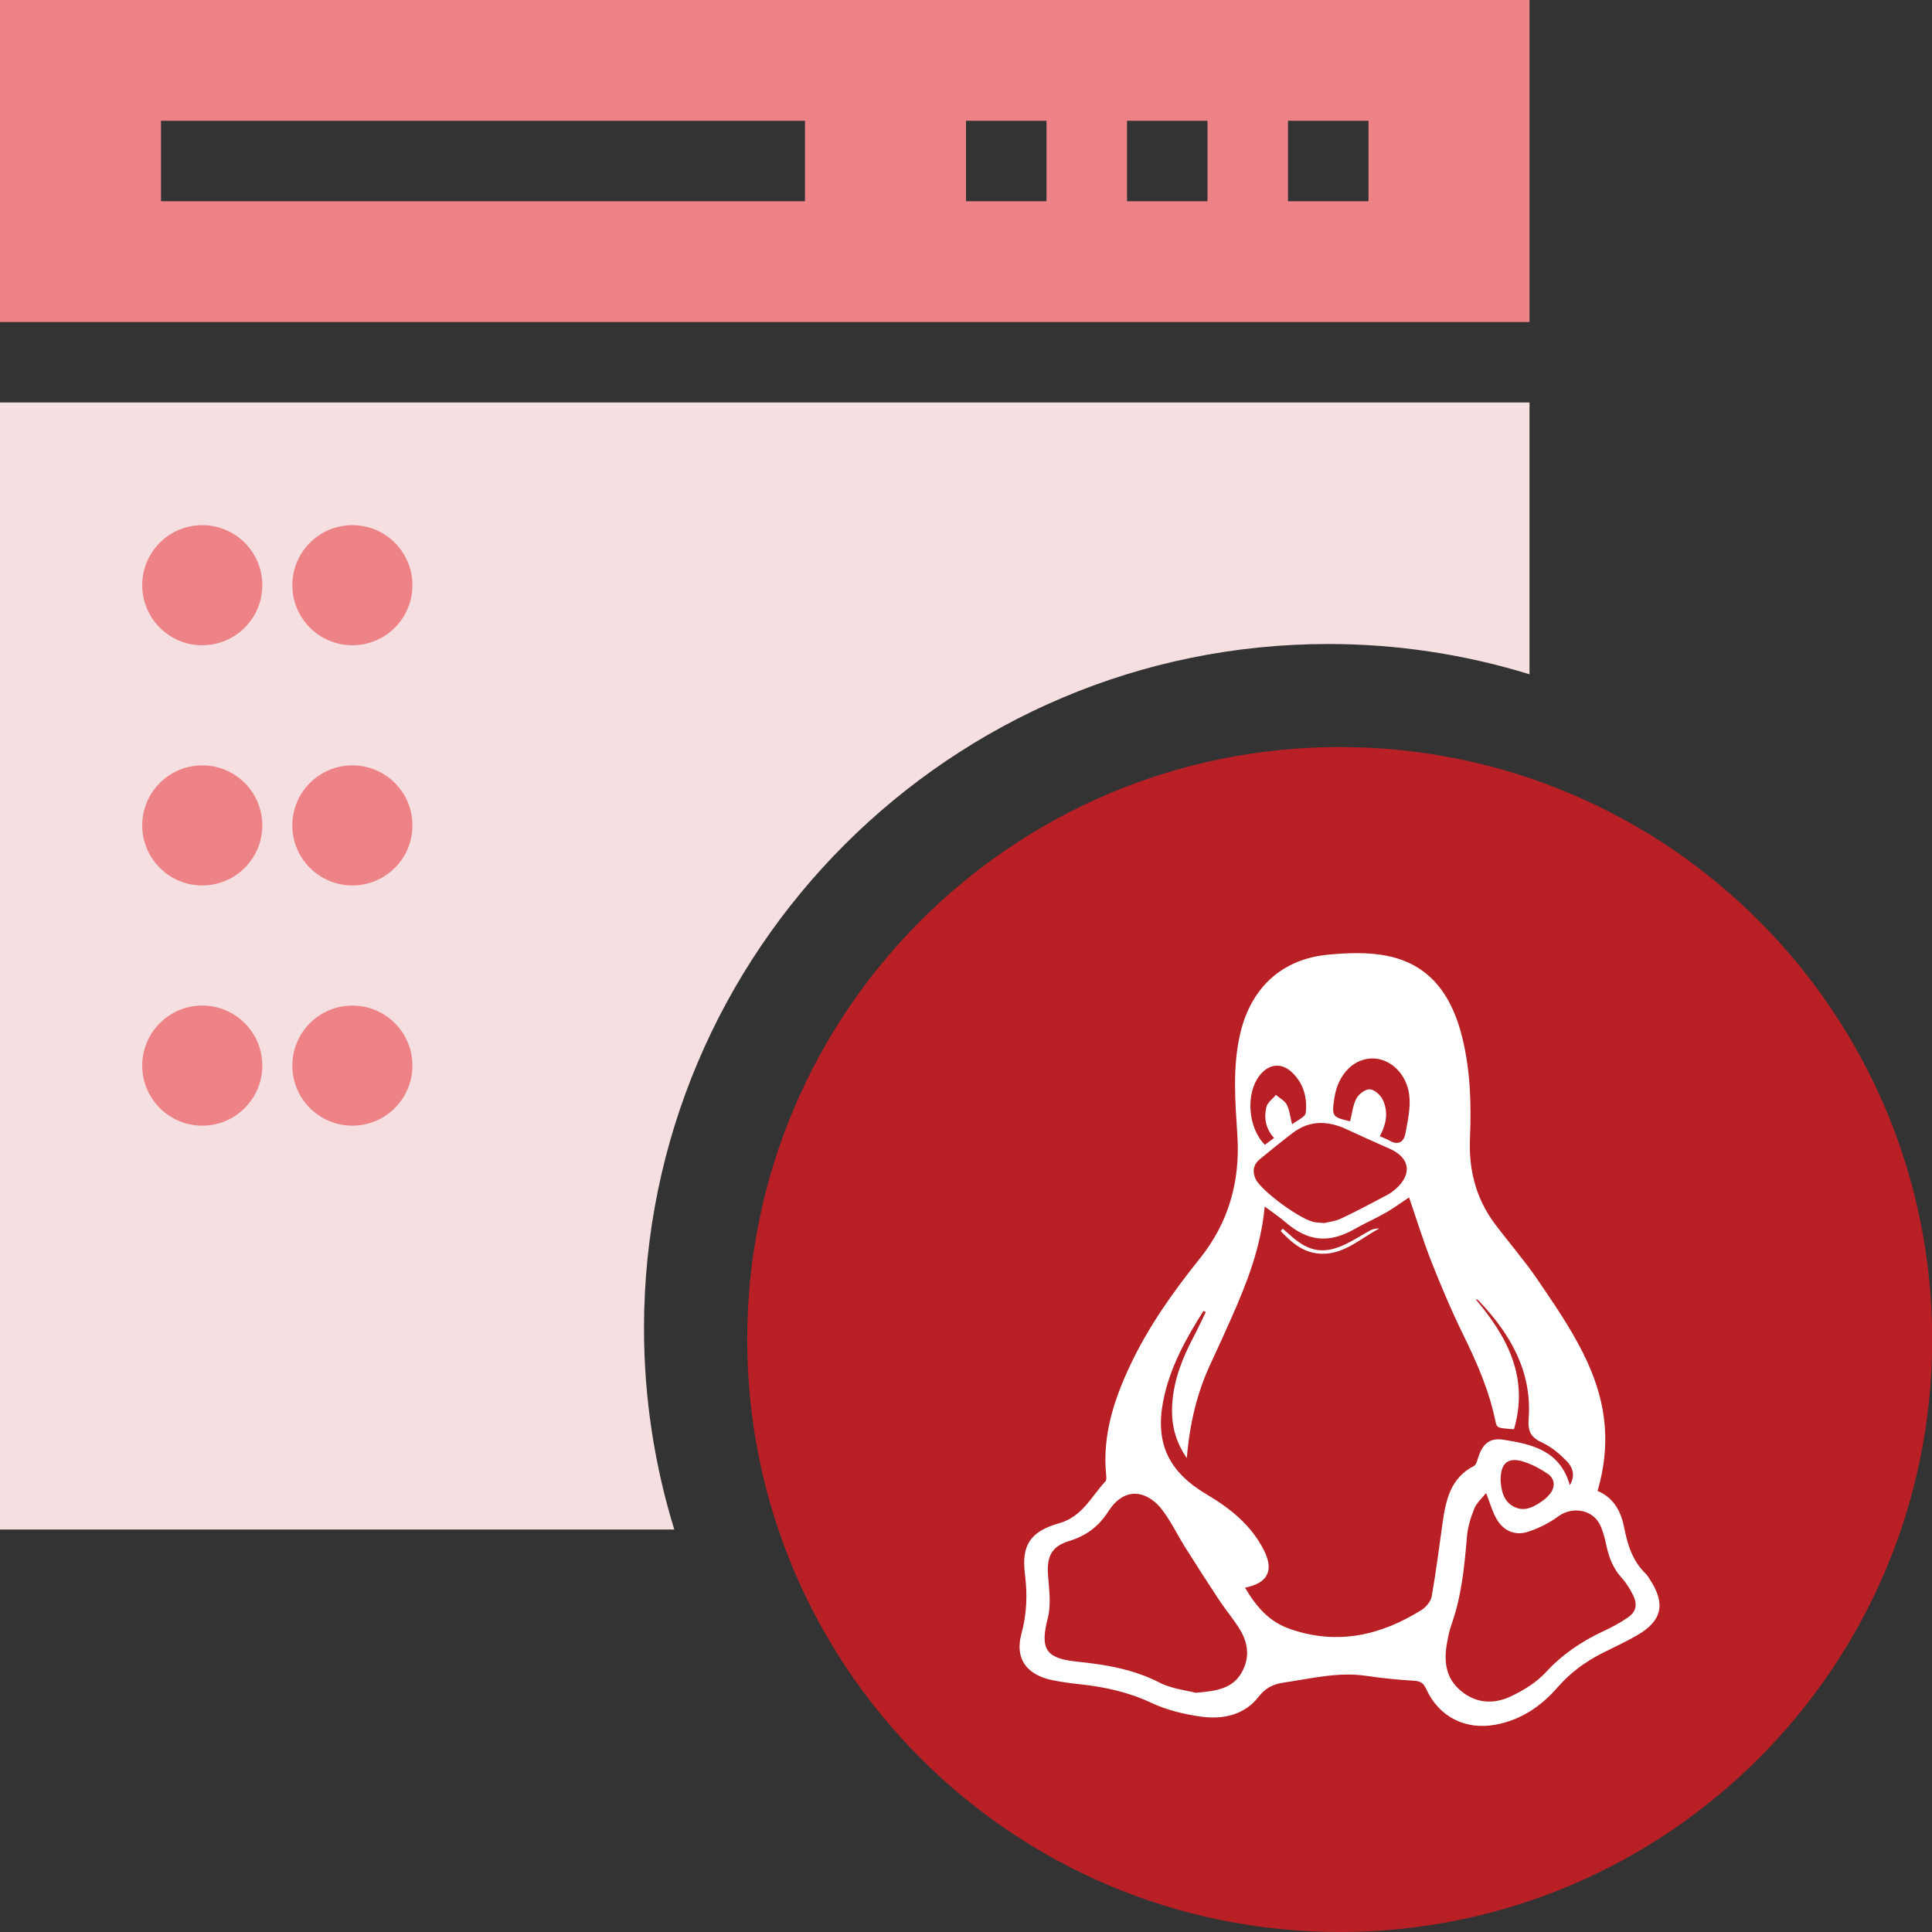
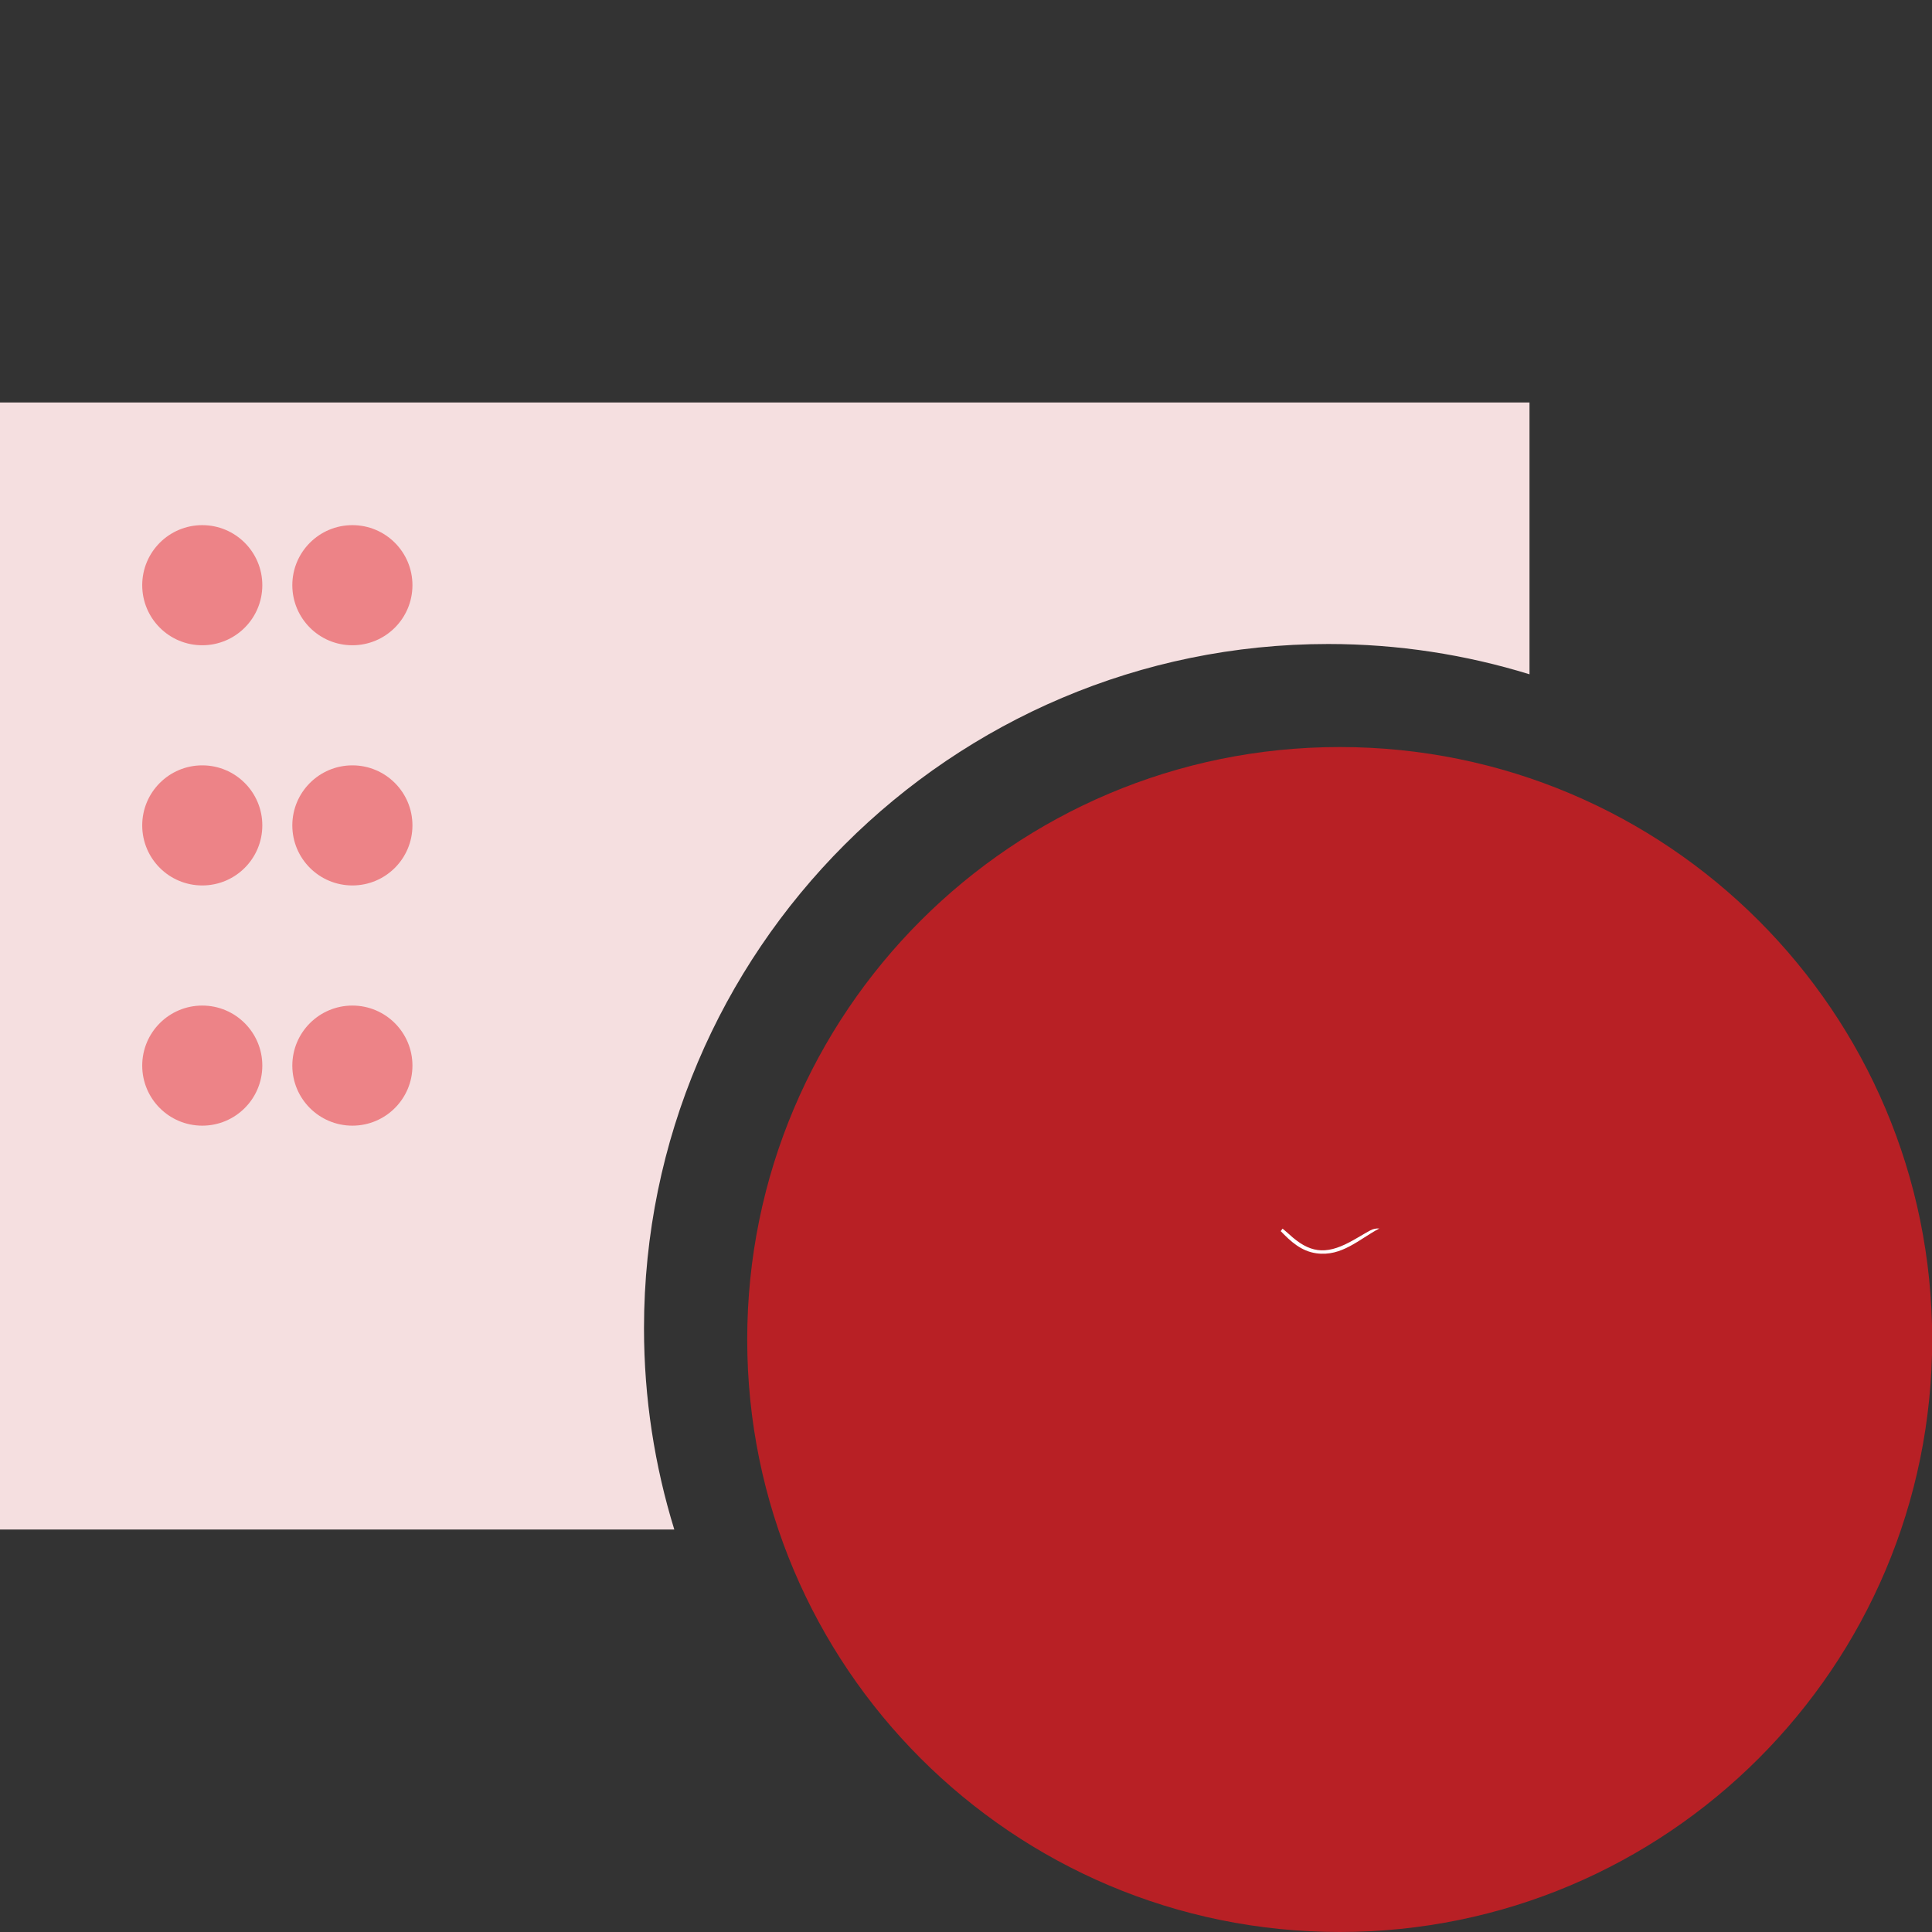
<svg xmlns="http://www.w3.org/2000/svg" width="75" height="75" viewBox="0 0 75 75" fill="none">
  <rect x="0" y="0" width="75" height="75" fill="#333333" stroke="none" />
  <g clip-path="url(#clip0_2297_6838)">
-     <path d="M59.375 12.5V0H0V12.5H59.375ZM50 4.688H53.125V7.812H50V4.688ZM43.75 4.688H46.875V7.812H43.75V4.688ZM37.5 4.688H40.625V7.812H37.5V4.688ZM6.25 4.688H31.25V7.812H6.25V4.688Z" fill="#ED8387" />
    <path d="M51.562 25C54.281 25 56.904 25.414 59.375 26.176V15.625H0V59.375H26.176C25.414 56.904 25 54.281 25 51.562C25 36.916 36.916 25 51.562 25Z" fill="#F5DFE0" />
    <g clip-path="url(#clip1_2297_6838)">
      <path d="M52.007 29C39.304 29 29.007 39.297 29.007 52C29.007 64.702 39.304 75 52.007 75C64.71 75 75.007 64.702 75.007 52C75.007 39.297 64.71 29 52.007 29Z" fill="#B82025" />
      <g clip-path="url(#clip2_2297_6838)">
-         <path fill-rule="evenodd" clip-rule="evenodd" d="M62.019 57.877C62.665 58.154 62.933 58.693 63.053 59.315C63.182 59.979 63.38 60.6 63.882 61.086C63.949 61.15 63.997 61.236 64.049 61.316C64.667 62.255 64.526 62.918 63.559 63.478C63.126 63.73 62.668 63.939 62.221 64.164C61.547 64.502 60.956 64.935 60.456 65.512C59.82 66.242 59.043 66.768 58.064 66.951C56.893 67.17 55.864 66.658 55.364 65.564C55.257 65.33 55.136 65.259 54.884 65.246C54.263 65.209 53.642 65.146 53.026 65.055C51.941 64.895 50.899 65.162 49.842 65.317C49.424 65.378 49.133 65.516 48.856 65.872C48.31 66.573 47.484 66.753 46.652 66.643C45.977 66.553 45.284 66.383 44.672 66.094C43.78 65.676 42.857 65.483 41.897 65.379C41.534 65.34 41.169 65.291 40.813 65.215C39.85 65.006 39.393 64.381 39.649 63.436C39.86 62.657 39.889 61.915 39.789 61.12C39.646 59.985 39.99 59.452 41.117 59.132C42.019 58.876 42.362 58.095 42.914 57.505C42.957 57.458 42.949 57.349 42.942 57.271C42.785 55.73 43.245 54.324 43.891 52.964C44.599 51.474 45.548 50.139 46.577 48.856C47.696 47.461 48.149 45.856 48.035 44.079C47.95 42.741 47.836 41.401 48.158 40.073C48.578 38.333 49.774 37.229 51.552 37.061C52.311 36.989 53.108 36.957 53.847 37.106C55.574 37.452 56.392 38.719 56.778 40.329C57.081 41.593 57.12 42.882 57.064 44.169C57.009 45.411 57.295 46.534 58.043 47.528C58.581 48.243 59.171 48.919 59.675 49.657C60.307 50.585 60.949 51.517 61.45 52.517C62.284 54.18 62.602 55.84 62.019 57.877ZM48.33 61.633C48.765 62.365 49.262 62.957 50.086 63.24C51.923 63.873 53.596 63.49 55.182 62.5C55.359 62.391 55.542 62.168 55.578 61.973C55.746 61.03 55.865 60.077 56 59.125C56.126 58.232 56.308 57.371 57.223 56.906C57.302 56.865 57.341 56.72 57.372 56.617C57.54 56.068 57.81 55.804 58.363 55.89C59.467 56.062 60.563 56.308 60.94 57.654C61.166 57.279 61.052 56.957 60.816 56.716C60.548 56.441 60.236 56.177 59.893 56.015C59.457 55.812 59.302 55.613 59.342 55.074C59.479 53.232 58.621 51.767 57.391 50.481C57.365 50.454 57.317 50.446 57.279 50.43C58.529 51.909 59.356 53.482 58.772 55.484C58.116 55.435 58.107 55.437 58.048 55.15C57.802 53.955 57.315 52.855 56.779 51.767C56.334 50.858 55.939 49.92 55.568 48.979C55.243 48.155 54.982 47.301 54.7 46.483C54.392 46.686 54.103 46.901 53.792 47.079C53.398 47.304 52.981 47.485 52.587 47.71C51.59 48.276 50.78 48.2 49.908 47.45C49.669 47.243 49.404 47.067 49.096 46.837C48.947 48.415 48.416 49.776 47.822 51.119C47.553 51.726 47.28 52.33 46.999 52.93C46.467 54.067 46.182 55.266 46.072 56.602C45.593 55.909 45.46 55.225 45.507 54.497C45.567 53.556 45.908 52.704 46.343 51.882C46.508 51.569 46.654 51.249 46.81 50.93C46.78 50.916 46.749 50.903 46.719 50.889C46.03 51.977 45.407 53.1 45.157 54.381C44.831 56.049 45.385 57.147 46.836 58.008C47.747 58.547 48.579 59.207 49.069 60.188C49.464 60.973 49.209 61.461 48.33 61.633ZM46.412 65.713C47.255 65.65 47.859 65.537 48.205 64.92C48.551 64.305 48.436 63.707 48.065 63.147C47.831 62.792 47.558 62.461 47.322 62.106C46.88 61.438 46.447 60.762 46.02 60.085C45.712 59.595 45.461 59.065 45.113 58.608C44.596 57.928 43.702 57.618 43.021 58.68C42.651 59.258 42.161 59.623 41.501 59.823C40.815 60.03 40.628 60.436 40.685 61.159C40.727 61.706 40.809 62.288 40.677 62.804C40.372 63.997 40.575 64.378 41.798 64.503C42.908 64.618 43.991 64.794 45.01 65.317C45.492 65.563 46.07 65.621 46.412 65.713ZM57.69 57.959C57.527 58.166 57.32 58.342 57.231 58.566C57.09 58.914 56.975 59.293 56.945 59.664C56.849 60.82 56.737 61.967 56.345 63.068C56.265 63.293 56.219 63.529 56.176 63.763C56.042 64.482 56.113 65.152 56.725 65.65C57.328 66.144 58.019 66.16 58.678 65.841C59.162 65.609 59.652 65.304 60.013 64.913C60.653 64.22 61.397 63.718 62.238 63.325C62.561 63.175 62.88 63.005 63.174 62.805C63.513 62.575 63.579 62.303 63.399 61.932C63.28 61.69 63.133 61.448 62.951 61.248C62.633 60.898 62.468 60.49 62.37 60.041C62.308 59.762 62.243 59.478 62.126 59.221C61.848 58.6 61.045 58.463 60.498 58.862C60.15 59.116 59.745 59.321 59.336 59.458C58.816 59.634 58.358 59.429 58.089 58.952C57.928 58.668 57.84 58.344 57.69 57.959ZM51.408 47.479C51.563 47.438 51.839 47.411 52.075 47.297C52.687 47.01 53.283 46.688 53.881 46.371C53.993 46.312 54.095 46.23 54.191 46.146C54.833 45.574 54.73 44.939 53.947 44.593C53.386 44.347 52.828 44.097 52.273 43.837C51.543 43.499 50.837 43.48 50.174 43.987C49.747 44.313 49.33 44.653 48.914 44.993C48.665 45.194 48.606 45.45 48.733 45.749C48.934 46.22 50.546 47.397 51.067 47.45C51.142 47.46 51.218 47.464 51.408 47.479ZM53.565 44.11C53.713 44.174 53.829 44.214 53.931 44.274C54.268 44.475 54.495 44.34 54.557 44.006C54.648 43.508 54.77 42.988 54.705 42.498C54.598 41.68 53.986 41.123 53.347 41.09C52.579 41.053 51.94 41.688 51.801 42.621C51.694 43.338 51.713 43.365 52.412 43.529C52.487 43.23 52.516 42.908 52.655 42.644C52.745 42.472 52.998 42.281 53.172 42.287C53.346 42.291 53.581 42.498 53.67 42.676C53.904 43.142 53.825 43.622 53.565 44.11ZM58.253 57.459C58.277 57.859 58.362 58.299 58.797 58.504C59.21 58.701 59.581 58.481 59.917 58.236C60 58.175 60.077 58.101 60.144 58.023C60.383 57.748 60.38 57.419 60.08 57.212C59.801 57.019 59.485 56.855 59.163 56.747C58.554 56.545 58.249 56.787 58.253 57.459ZM50.159 43.647C50.359 43.489 50.67 43.364 50.688 43.204C50.756 42.61 50.602 42.044 50.141 41.616C49.738 41.243 49.257 41.3 48.908 41.737C48.347 42.436 48.438 43.784 49.104 44.44C49.217 44.356 49.333 44.27 49.458 44.176C49.128 43.813 49.062 43.397 49.16 42.977C49.202 42.799 49.402 42.661 49.53 42.504C49.675 42.627 49.869 42.725 49.951 42.881C50.06 43.089 50.082 43.341 50.159 43.647Z" fill="white" />
        <path fill-rule="evenodd" clip-rule="evenodd" d="M49.789 47.696C49.872 47.766 49.956 47.833 50.036 47.907C50.824 48.637 51.441 48.723 52.391 48.221C52.665 48.076 52.928 47.908 53.202 47.76C53.303 47.707 53.42 47.682 53.545 47.69C52.764 48.1 52.093 48.79 51.102 48.653C50.51 48.571 50.104 48.192 49.717 47.792C49.741 47.761 49.765 47.729 49.789 47.696Z" fill="white" />
      </g>
    </g>
    <path d="M5.521 22.717C5.521 21.43 6.564 20.386 7.852 20.386C9.139 20.386 10.183 21.43 10.183 22.717C10.183 24.005 9.139 25.049 7.852 25.049C6.564 25.049 5.521 24.005 5.521 22.717Z" fill="#ED8387" />
    <path d="M11.348 22.717C11.348 21.43 12.392 20.386 13.68 20.386C14.967 20.386 16.011 21.43 16.011 22.717C16.011 24.005 14.967 25.049 13.68 25.049C12.392 25.049 11.348 24.005 11.348 22.717Z" fill="#ED8387" />
    <path d="M5.521 32.042C5.521 30.755 6.564 29.711 7.852 29.711C9.139 29.711 10.183 30.755 10.183 32.042C10.183 33.33 9.139 34.373 7.852 34.373C6.564 34.373 5.521 33.33 5.521 32.042Z" fill="#ED8387" />
    <path d="M11.348 32.042C11.348 30.755 12.392 29.711 13.68 29.711C14.967 29.711 16.011 30.755 16.011 32.042C16.011 33.33 14.967 34.373 13.68 34.373C12.392 34.373 11.348 33.33 11.348 32.042Z" fill="#ED8387" />
    <path d="M5.521 41.367C5.521 40.08 6.564 39.036 7.852 39.036C9.139 39.036 10.183 40.08 10.183 41.367C10.183 42.654 9.139 43.698 7.852 43.698C6.564 43.698 5.521 42.654 5.521 41.367Z" fill="#ED8387" />
    <path d="M11.348 41.367C11.348 40.08 12.392 39.036 13.68 39.036C14.967 39.036 16.011 40.08 16.011 41.367C16.011 42.654 14.967 43.698 13.68 43.698C12.392 43.698 11.348 42.654 11.348 41.367Z" fill="#ED8387" />
  </g>
  <defs>
    <clipPath id="clip0_2297_6838">
      <rect width="75" height="75" fill="white" />
    </clipPath>
    <clipPath id="clip1_2297_6838">
      <rect width="46" height="46" fill="white" transform="translate(29 29)" />
    </clipPath>
    <clipPath id="clip2_2297_6838">
      <rect width="30" height="30" fill="white" transform="translate(37 37)" />
    </clipPath>
  </defs>
</svg>